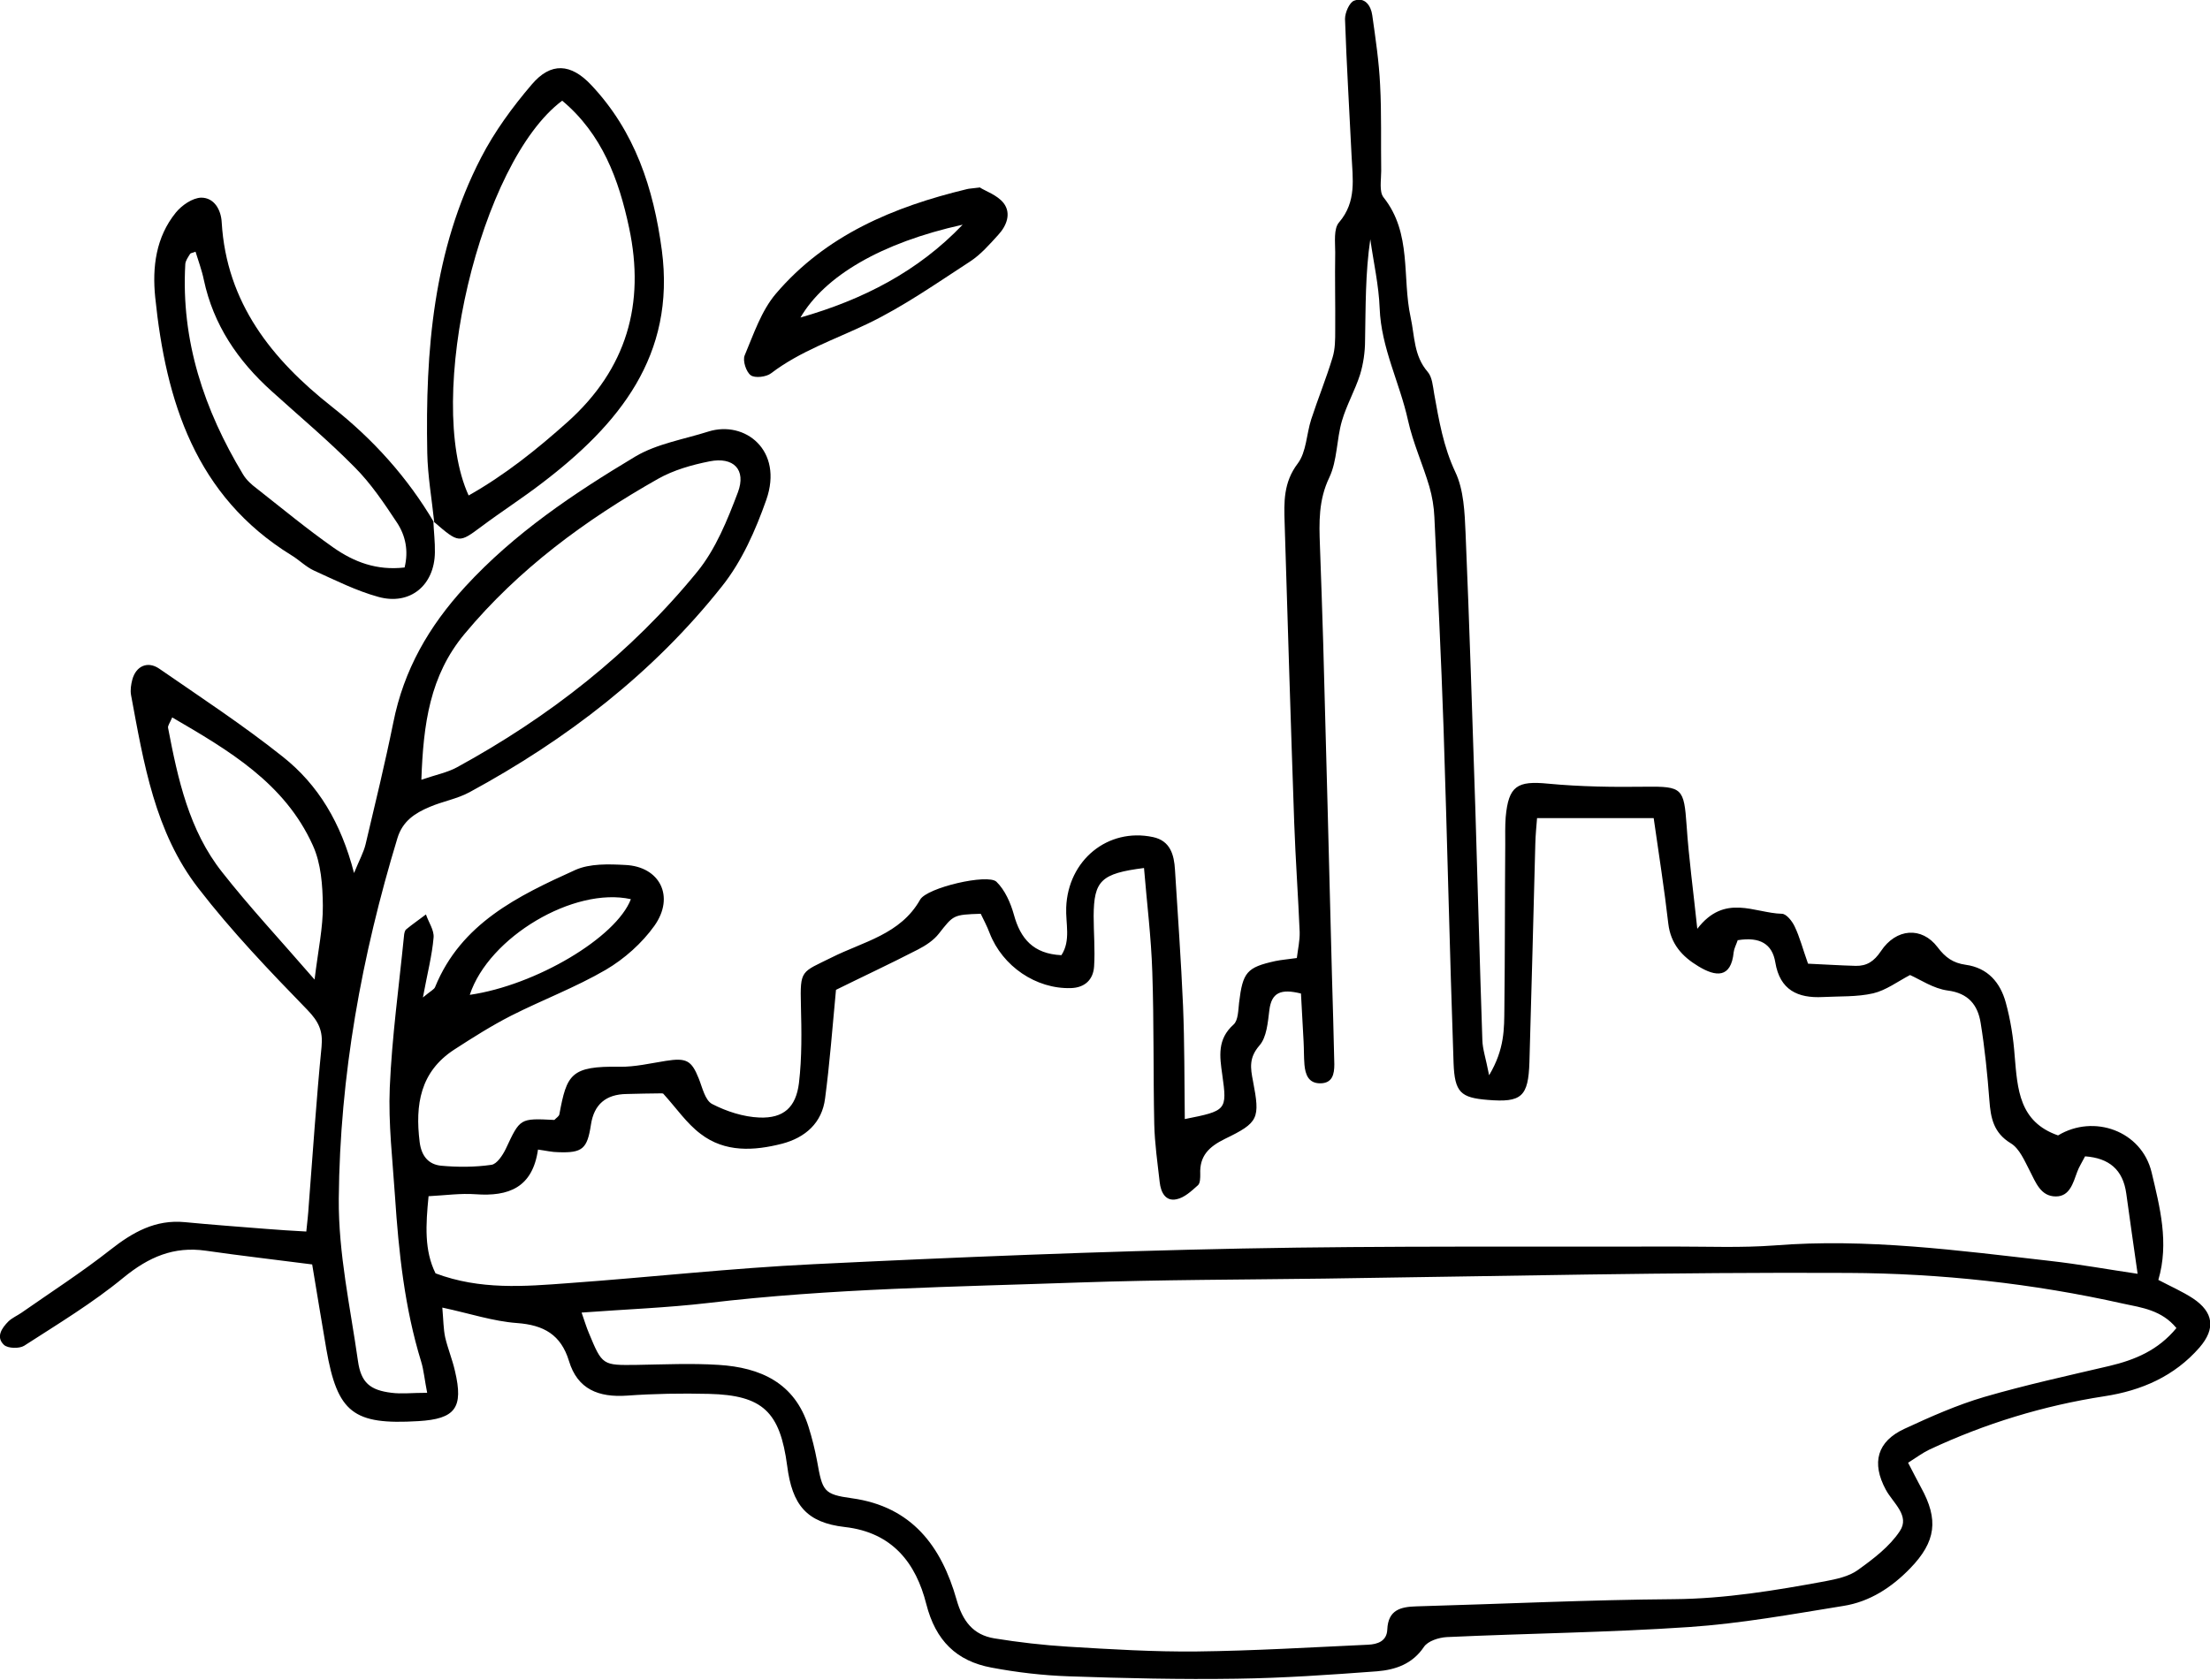
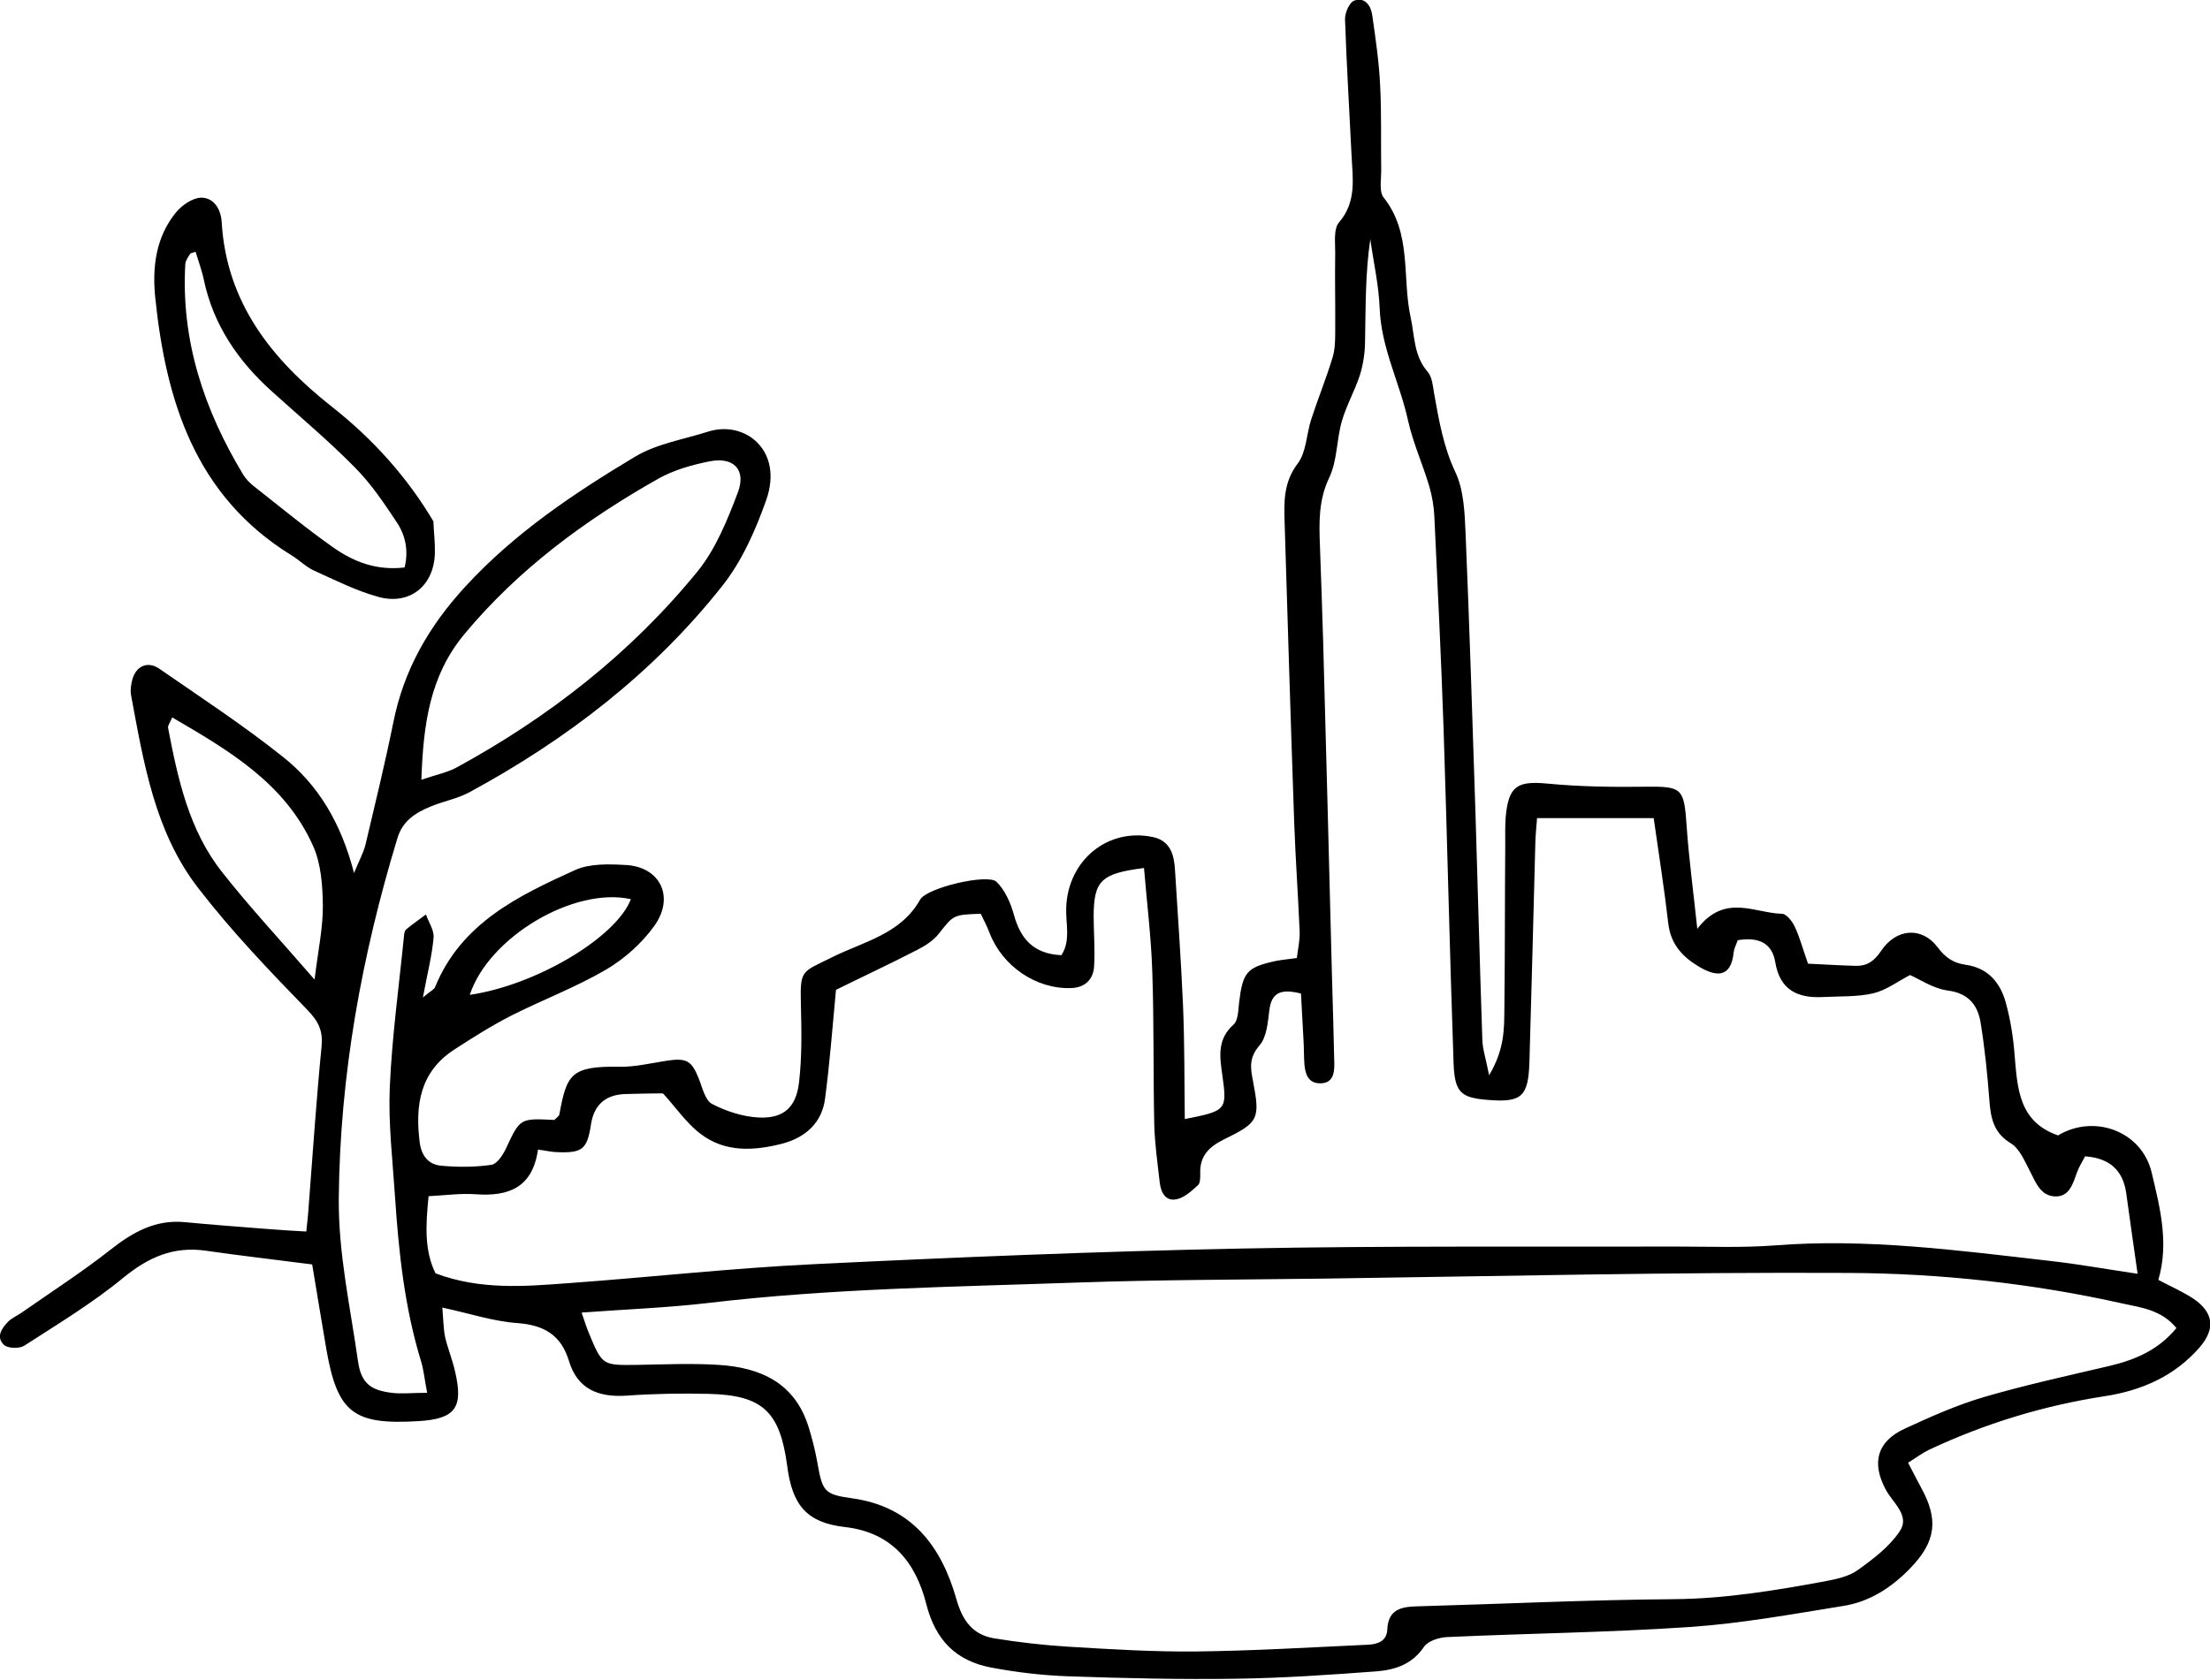
<svg xmlns="http://www.w3.org/2000/svg" id="icon" viewBox="0 0 101.38 77.07">
  <path d="M19.61,63.99c-.14-.71-.17-1.12-.29-1.51-.76-2.47-1.03-5.02-1.2-7.58-.11-1.67-.31-3.34-.24-5,.1-2.32,.42-4.62,.65-6.93,.01-.12,.03-.27,.11-.33,.29-.24,.6-.45,.9-.68,.12,.36,.38,.72,.35,1.06-.07,.82-.28,1.62-.49,2.75,.37-.31,.52-.37,.56-.48,1.19-2.92,3.8-4.18,6.43-5.37,.67-.3,1.53-.27,2.29-.23,1.59,.07,2.29,1.45,1.34,2.79-.57,.8-1.38,1.52-2.23,2.02-1.39,.81-2.91,1.38-4.35,2.11-.9,.46-1.75,1-2.6,1.55-1.57,1.02-1.8,2.54-1.59,4.24,.08,.64,.4,1.03,.98,1.09,.76,.07,1.55,.07,2.31-.04,.25-.03,.52-.44,.66-.73,.66-1.41,.64-1.41,2.23-1.33,.08-.09,.21-.16,.23-.26,.34-1.83,.52-2.22,2.77-2.18,.7,.01,1.41-.16,2.11-.27,.95-.15,1.18-.02,1.51,.8,.17,.42,.29,1.01,.62,1.18,.66,.34,1.43,.59,2.17,.62,1.1,.04,1.67-.46,1.81-1.58,.14-1.18,.12-2.38,.09-3.57-.04-1.65,.01-1.5,1.42-2.2,1.43-.72,3.15-1.05,4.05-2.65,.31-.55,3.1-1.2,3.5-.82,.39,.38,.65,.97,.8,1.51,.3,1.1,.89,1.8,2.18,1.86,.44-.67,.19-1.46,.22-2.19,.08-2.16,1.9-3.67,3.98-3.23,.8,.17,.97,.82,1.01,1.5,.13,2.08,.28,4.17,.37,6.25,.07,1.72,.06,3.44,.08,5.19,1.91-.38,1.95-.4,1.72-2.03-.12-.85-.24-1.63,.52-2.31,.21-.19,.21-.65,.25-1,.17-1.4,.35-1.62,1.66-1.91,.29-.06,.58-.08,.99-.14,.05-.41,.14-.8,.13-1.19-.07-1.67-.19-3.33-.25-5-.16-4.59-.3-9.19-.44-13.78-.03-.94-.06-1.85,.6-2.72,.4-.53,.4-1.35,.62-2.03,.31-.95,.69-1.88,.98-2.84,.12-.39,.12-.82,.12-1.24,.01-1.19-.02-2.39,0-3.58,0-.47-.08-1.09,.18-1.38,.81-.95,.62-2,.57-3.07-.1-2.09-.23-4.17-.3-6.26,0-.29,.2-.76,.42-.84,.49-.18,.77,.23,.83,.67,.15,1.06,.31,2.13,.36,3.2,.07,1.31,.03,2.63,.05,3.94,0,.42-.1,.96,.11,1.22,1.31,1.65,.84,3.67,1.24,5.5,.19,.87,.14,1.76,.78,2.5,.21,.24,.24,.66,.3,1.01,.22,1.22,.42,2.42,.97,3.59,.39,.82,.43,1.86,.47,2.8,.18,4.23,.31,8.47,.45,12.7,.11,3.52,.2,7.04,.32,10.56,.01,.42,.16,.84,.31,1.62,.72-1.21,.69-2.15,.7-3.07,.03-2.51,.02-5.02,.04-7.52,0-.42-.01-.84,.02-1.25,.13-1.44,.53-1.68,1.95-1.54,1.48,.14,2.98,.16,4.47,.14,1.68-.02,1.76,.07,1.88,1.78,.1,1.48,.3,2.94,.49,4.74,1.26-1.64,2.62-.72,3.88-.69,.21,0,.48,.35,.59,.59,.23,.48,.36,1,.61,1.7,.69,.03,1.44,.08,2.19,.1,.51,.01,.84-.21,1.15-.67,.7-1.06,1.88-1.14,2.6-.19,.36,.48,.72,.73,1.29,.81,1.02,.14,1.59,.82,1.84,1.73,.22,.8,.35,1.63,.41,2.46,.13,1.51,.2,3.02,1.99,3.64,1.64-.99,3.83-.21,4.29,1.69,.38,1.6,.81,3.24,.31,4.94,.55,.29,1.1,.53,1.59,.85,.94,.63,1.05,1.38,.3,2.25-1.15,1.32-2.66,1.98-4.37,2.24-2.79,.43-5.47,1.25-8.03,2.45-.31,.15-.59,.36-.97,.6,.22,.42,.4,.78,.59,1.13,.82,1.48,.69,2.49-.49,3.71-.85,.88-1.86,1.54-3.07,1.73-2.35,.38-4.71,.81-7.09,.97-3.69,.25-7.4,.29-11.1,.46-.37,.02-.87,.18-1.05,.45-.53,.79-1.31,1.05-2.15,1.12-2.14,.16-4.29,.31-6.43,.34-2.57,.04-5.14-.02-7.71-.11-1.19-.04-2.38-.18-3.55-.4-1.6-.3-2.56-1.23-2.99-2.92-.47-1.86-1.54-3.28-3.73-3.53-1.76-.2-2.42-1.01-2.65-2.81-.33-2.48-1.12-3.24-3.59-3.3-1.25-.03-2.51-.01-3.76,.08-1.3,.09-2.27-.29-2.66-1.59-.37-1.21-1.16-1.65-2.38-1.74-1.1-.08-2.17-.44-3.43-.71,.05,.58,.05,.98,.13,1.36,.12,.52,.33,1.02,.45,1.55,.4,1.69,.02,2.2-1.68,2.3-2.98,.18-3.71-.38-4.22-3.3-.22-1.28-.43-2.57-.65-3.89-1.69-.22-3.29-.4-4.88-.63-1.47-.21-2.62,.29-3.77,1.23-1.42,1.17-3.01,2.13-4.56,3.13-.22,.14-.75,.13-.93-.04-.38-.36-.1-.77,.21-1.08,.17-.16,.4-.26,.59-.39,1.36-.95,2.77-1.86,4.08-2.89,1.03-.81,2.07-1.4,3.42-1.27,1.24,.12,2.49,.21,3.74,.31,.58,.05,1.15,.08,1.83,.12,.05-.48,.09-.82,.11-1.17,.19-2.44,.35-4.88,.59-7.31,.07-.73-.13-1.15-.65-1.69-1.74-1.79-3.48-3.61-5-5.58-2-2.58-2.51-5.75-3.09-8.87-.04-.23,0-.48,.06-.71,.17-.62,.7-.86,1.23-.5,1.91,1.32,3.86,2.6,5.68,4.05,1.61,1.28,2.66,3.01,3.26,5.33,.25-.61,.44-.95,.53-1.32,.44-1.86,.89-3.71,1.27-5.58,.48-2.42,1.63-4.42,3.3-6.24,2.26-2.46,4.98-4.28,7.8-5.97,.99-.59,2.23-.79,3.36-1.15,1.67-.52,3.45,.86,2.65,3.14-.49,1.39-1.12,2.82-2.03,3.96-3.15,3.98-7.12,7.03-11.58,9.45-.57,.31-1.24,.42-1.84,.68-.66,.28-1.23,.64-1.47,1.43-1.64,5.4-2.64,10.88-2.69,16.54-.02,2.53,.53,4.98,.88,7.45,.14,1,.56,1.34,1.54,1.46,.46,.06,.93,0,1.65,0Zm60.11-20.86c-.08,.23-.17,.39-.19,.56-.12,1.22-.83,1.13-1.62,.65-.75-.45-1.27-1.03-1.38-1.96-.18-1.58-.43-3.15-.67-4.84h-5.35c-.03,.37-.07,.78-.08,1.18-.09,3.34-.17,6.67-.27,10.01-.05,1.6-.36,1.87-1.92,1.74-1.23-.1-1.51-.34-1.56-1.69-.18-5.13-.29-10.26-.46-15.39-.11-3.22-.27-6.44-.42-9.66-.02-.47-.1-.95-.23-1.4-.3-1.02-.75-2-.98-3.04-.38-1.73-1.23-3.32-1.3-5.14-.04-1.06-.28-2.11-.43-3.17-.23,1.56-.21,3.1-.24,4.65,0,.52-.08,1.07-.23,1.56-.23,.72-.62,1.4-.83,2.12-.25,.85-.21,1.82-.58,2.6-.5,1.04-.47,2.07-.43,3.13,.05,1.49,.11,2.98,.15,4.47,.14,5.07,.27,10.14,.4,15.21,.04,1.37,.08,2.74,.11,4.12,0,.44-.08,.87-.65,.87-.54,0-.68-.41-.72-.85-.03-.36-.02-.72-.04-1.07-.04-.75-.08-1.51-.12-2.2-.92-.23-1.35-.05-1.45,.76-.07,.56-.12,1.25-.46,1.63-.48,.56-.41,1.02-.29,1.63,.33,1.72,.26,1.9-1.29,2.65-.73,.36-1.17,.78-1.13,1.62,0,.17,0,.42-.11,.51-.29,.26-.62,.57-.98,.64-.51,.11-.72-.33-.77-.78-.1-.89-.23-1.78-.25-2.67-.05-2.33-.01-4.66-.09-6.98-.05-1.59-.25-3.18-.38-4.77-1.97,.25-2.3,.58-2.31,2.2,0,.77,.07,1.55,.02,2.32-.04,.6-.42,.97-1.06,.99-1.6,.05-3.14-1-3.73-2.52-.12-.32-.28-.62-.41-.89-1.27,.04-1.25,.06-1.92,.91-.24,.31-.61,.55-.96,.73-1.3,.67-2.63,1.29-3.76,1.85-.17,1.8-.29,3.4-.5,4.98-.14,1.13-.91,1.8-1.97,2.08-1.29,.33-2.62,.41-3.74-.45-.64-.48-1.11-1.18-1.71-1.84,.03,.01-.02-.02-.08-.02-.54,0-1.07,.02-1.61,.03q-1.42,.02-1.63,1.4c-.17,1.12-.39,1.31-1.5,1.27-.28,0-.56-.07-.93-.12-.25,1.75-1.35,2.16-2.86,2.05-.69-.05-1.4,.05-2.16,.09-.13,1.33-.2,2.49,.32,3.54,2.05,.77,4.08,.6,6.09,.45,3.75-.27,7.49-.69,11.24-.87,6.56-.32,13.13-.59,19.69-.72,6.63-.13,13.27-.07,19.9-.09,1.49,0,2.99,.06,4.48-.05,4.26-.34,8.46,.23,12.67,.71,1.33,.15,2.65,.39,4.01,.59-.19-1.33-.36-2.51-.52-3.68-.15-1.1-.79-1.63-1.89-1.71-.15,.29-.28,.49-.36,.71-.19,.51-.34,1.13-.98,1.13-.7,0-.92-.64-1.2-1.18-.24-.46-.47-1.02-.87-1.26-.79-.48-.92-1.16-.98-1.97-.09-1.19-.21-2.38-.4-3.55-.13-.82-.56-1.37-1.52-1.49-.65-.09-1.25-.5-1.72-.71-.57,.3-1.1,.7-1.69,.84-.74,.17-1.54,.13-2.31,.17-1.15,.06-1.97-.32-2.18-1.59-.14-.85-.71-1.18-1.71-1.02ZM26.68,60.23c.14,.4,.22,.67,.33,.93,.62,1.5,.63,1.49,2.2,1.47,1.25-.02,2.51-.08,3.76,0,1.91,.12,3.49,.82,4.12,2.84,.16,.51,.29,1.03,.39,1.56,.25,1.39,.29,1.54,1.6,1.72,2.76,.38,4.11,2.22,4.8,4.65,.28,.99,.76,1.62,1.74,1.78,1.11,.18,2.24,.31,3.37,.38,1.97,.12,3.94,.24,5.9,.22,2.62-.03,5.25-.19,7.87-.31,.43-.02,.86-.16,.88-.7,.04-.9,.61-1.04,1.34-1.06,3.94-.11,7.88-.3,11.82-.33,2.35-.02,4.64-.4,6.92-.82,.52-.1,1.1-.22,1.51-.52,.71-.51,1.45-1.07,1.92-1.78,.48-.71-.31-1.29-.64-1.9-.67-1.24-.4-2.22,.86-2.8,1.19-.55,2.4-1.09,3.66-1.46,1.89-.55,3.81-.97,5.73-1.42,1.18-.28,2.24-.72,3.08-1.74-.67-.82-1.59-.94-2.44-1.12-4.15-.93-8.38-1.39-12.62-1.41-8.01-.04-16.01,.15-24.02,.26-3.76,.05-7.53,.05-11.29,.18-5.67,.2-11.35,.27-16.99,.94-1.89,.22-3.79,.29-5.81,.44Zm-7.35-24.45c.67-.23,1.19-.33,1.63-.57,4.23-2.31,7.98-5.24,11.03-8.98,.84-1.03,1.38-2.37,1.86-3.64,.39-1.04-.2-1.64-1.3-1.42-.81,.16-1.65,.4-2.36,.8-3.34,1.89-6.4,4.14-8.88,7.12-1.59,1.91-1.89,4.12-1.98,6.68Zm-4.9,9.17c.17-1.39,.39-2.39,.38-3.39-.01-.93-.08-1.94-.46-2.77-1.29-2.86-3.86-4.36-6.45-5.87-.11,.26-.21,.38-.19,.48,.45,2.35,.96,4.7,2.48,6.62,1.24,1.58,2.62,3.06,4.25,4.94Zm14.51-3.69c-2.61-.58-6.52,1.74-7.39,4.39,3.03-.44,6.72-2.63,7.39-4.39Z" />
-   <path d="M19.92,23.97c-.11-1.06-.3-2.13-.32-3.19-.09-4.68,.27-9.3,2.47-13.55,.62-1.2,1.44-2.32,2.32-3.35,.88-1.04,1.8-.97,2.73,.02,2.01,2.13,2.86,4.74,3.24,7.58,.64,4.84-1.97,8-5.5,10.69-.9,.69-1.85,1.3-2.76,1.98-1.05,.78-1.04,.79-2.2-.21l.04,.05Zm1.57-1.23c1.67-.94,3.14-2.12,4.56-3.39,2.7-2.43,3.55-5.41,2.81-8.89-.47-2.23-1.25-4.32-3.07-5.84-3.77,2.81-6.33,13.68-4.29,18.12Z" />
  <path d="M19.88,23.92c.02,.48,.08,.95,.07,1.43-.02,1.51-1.14,2.44-2.59,2.04-1.02-.28-1.99-.77-2.96-1.21-.37-.17-.68-.49-1.03-.7-4.41-2.72-5.76-7.07-6.25-11.84-.14-1.38,.03-2.76,.95-3.89,.27-.33,.76-.67,1.16-.68,.6,0,.91,.56,.94,1.13,.22,3.7,2.3,6.29,5.05,8.46,1.89,1.49,3.47,3.24,4.69,5.31l-.04-.05ZM8.97,11.55c-.15,.06-.23,.06-.25,.1-.09,.15-.21,.31-.22,.47-.2,3.51,.86,6.68,2.65,9.65,.15,.25,.38,.46,.62,.64,1.17,.92,2.32,1.87,3.53,2.72,.93,.65,1.97,1.06,3.26,.91,.19-.77,.04-1.47-.35-2.06-.59-.89-1.19-1.79-1.94-2.54-1.21-1.23-2.54-2.34-3.82-3.5-1.54-1.39-2.66-3.03-3.1-5.1-.09-.44-.25-.86-.38-1.29Z" />
-   <path d="M44.96,8.61c.25,.16,.79,.34,1.08,.71,.36,.47,.14,1.04-.25,1.46-.4,.44-.8,.9-1.29,1.22-1.54,1-3.06,2.07-4.71,2.86-1.5,.72-3.08,1.25-4.42,2.27-.22,.17-.74,.23-.93,.09-.21-.15-.38-.67-.28-.91,.41-.97,.76-2.04,1.43-2.83,2.29-2.69,5.4-3.99,8.76-4.8,.11-.03,.24-.03,.62-.08Zm-.8,1.7c-3.75,.83-6.33,2.36-7.44,4.26,2.87-.82,5.4-2.12,7.44-4.26Z" />
</svg>